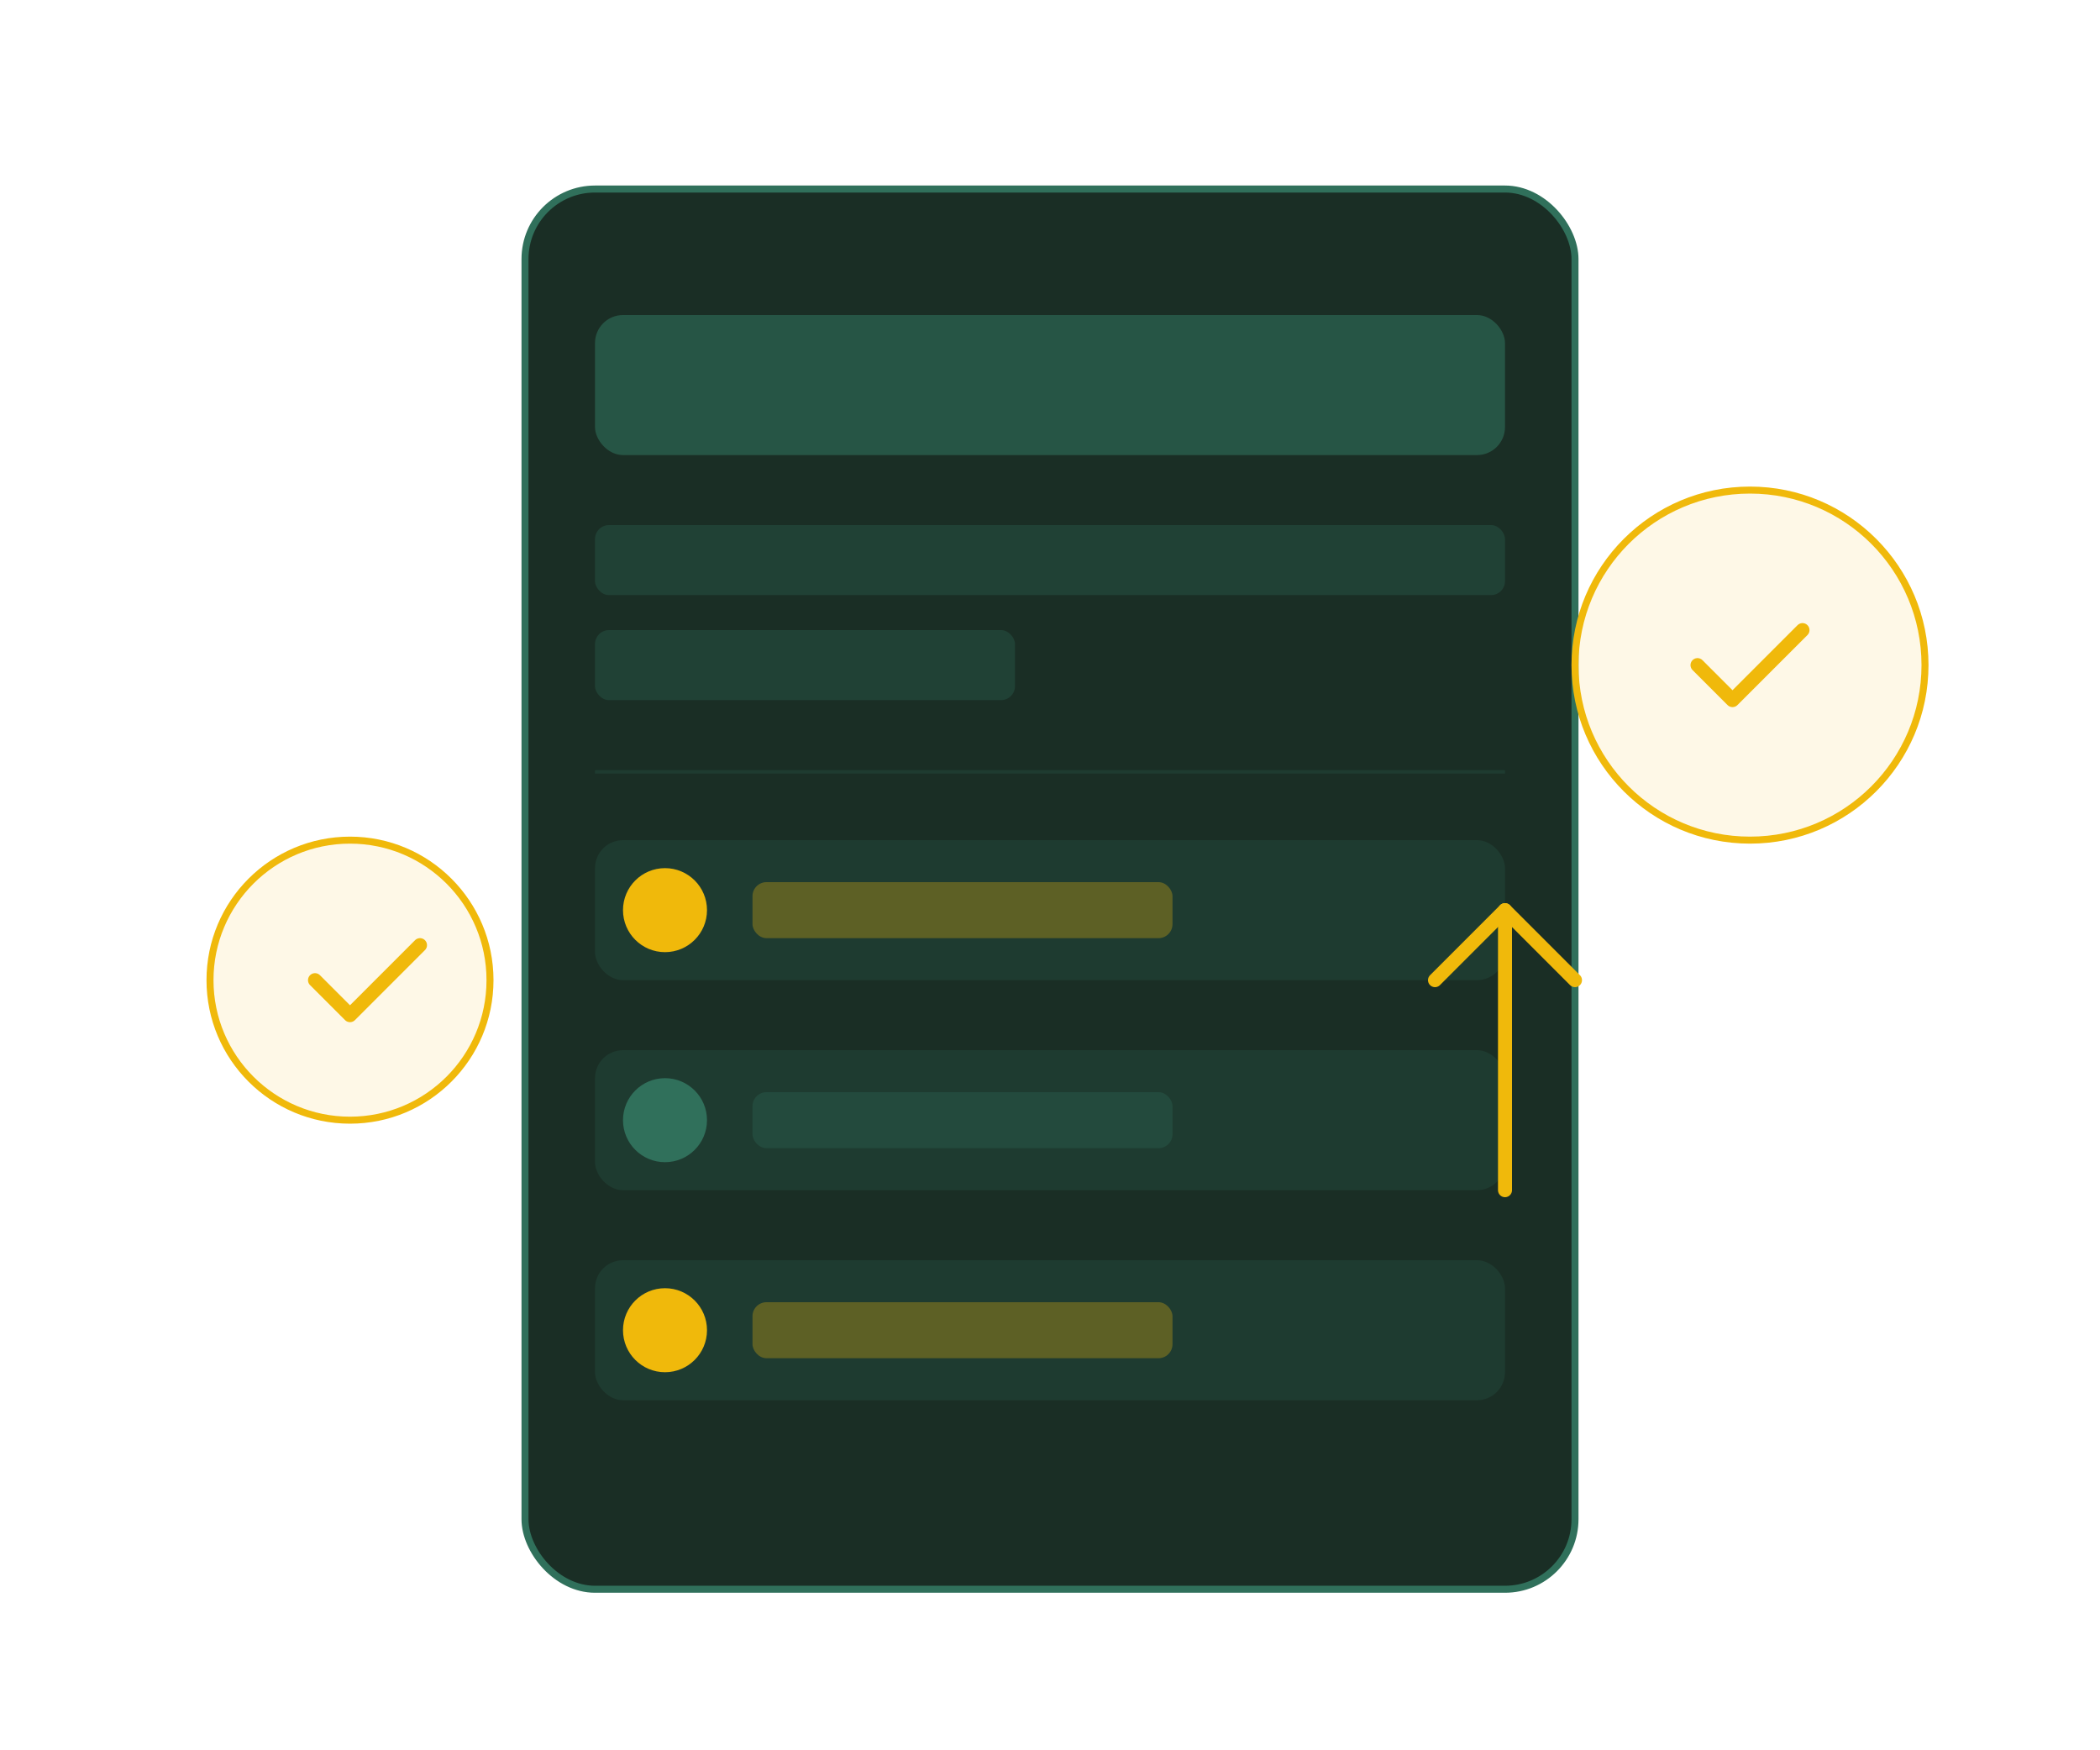
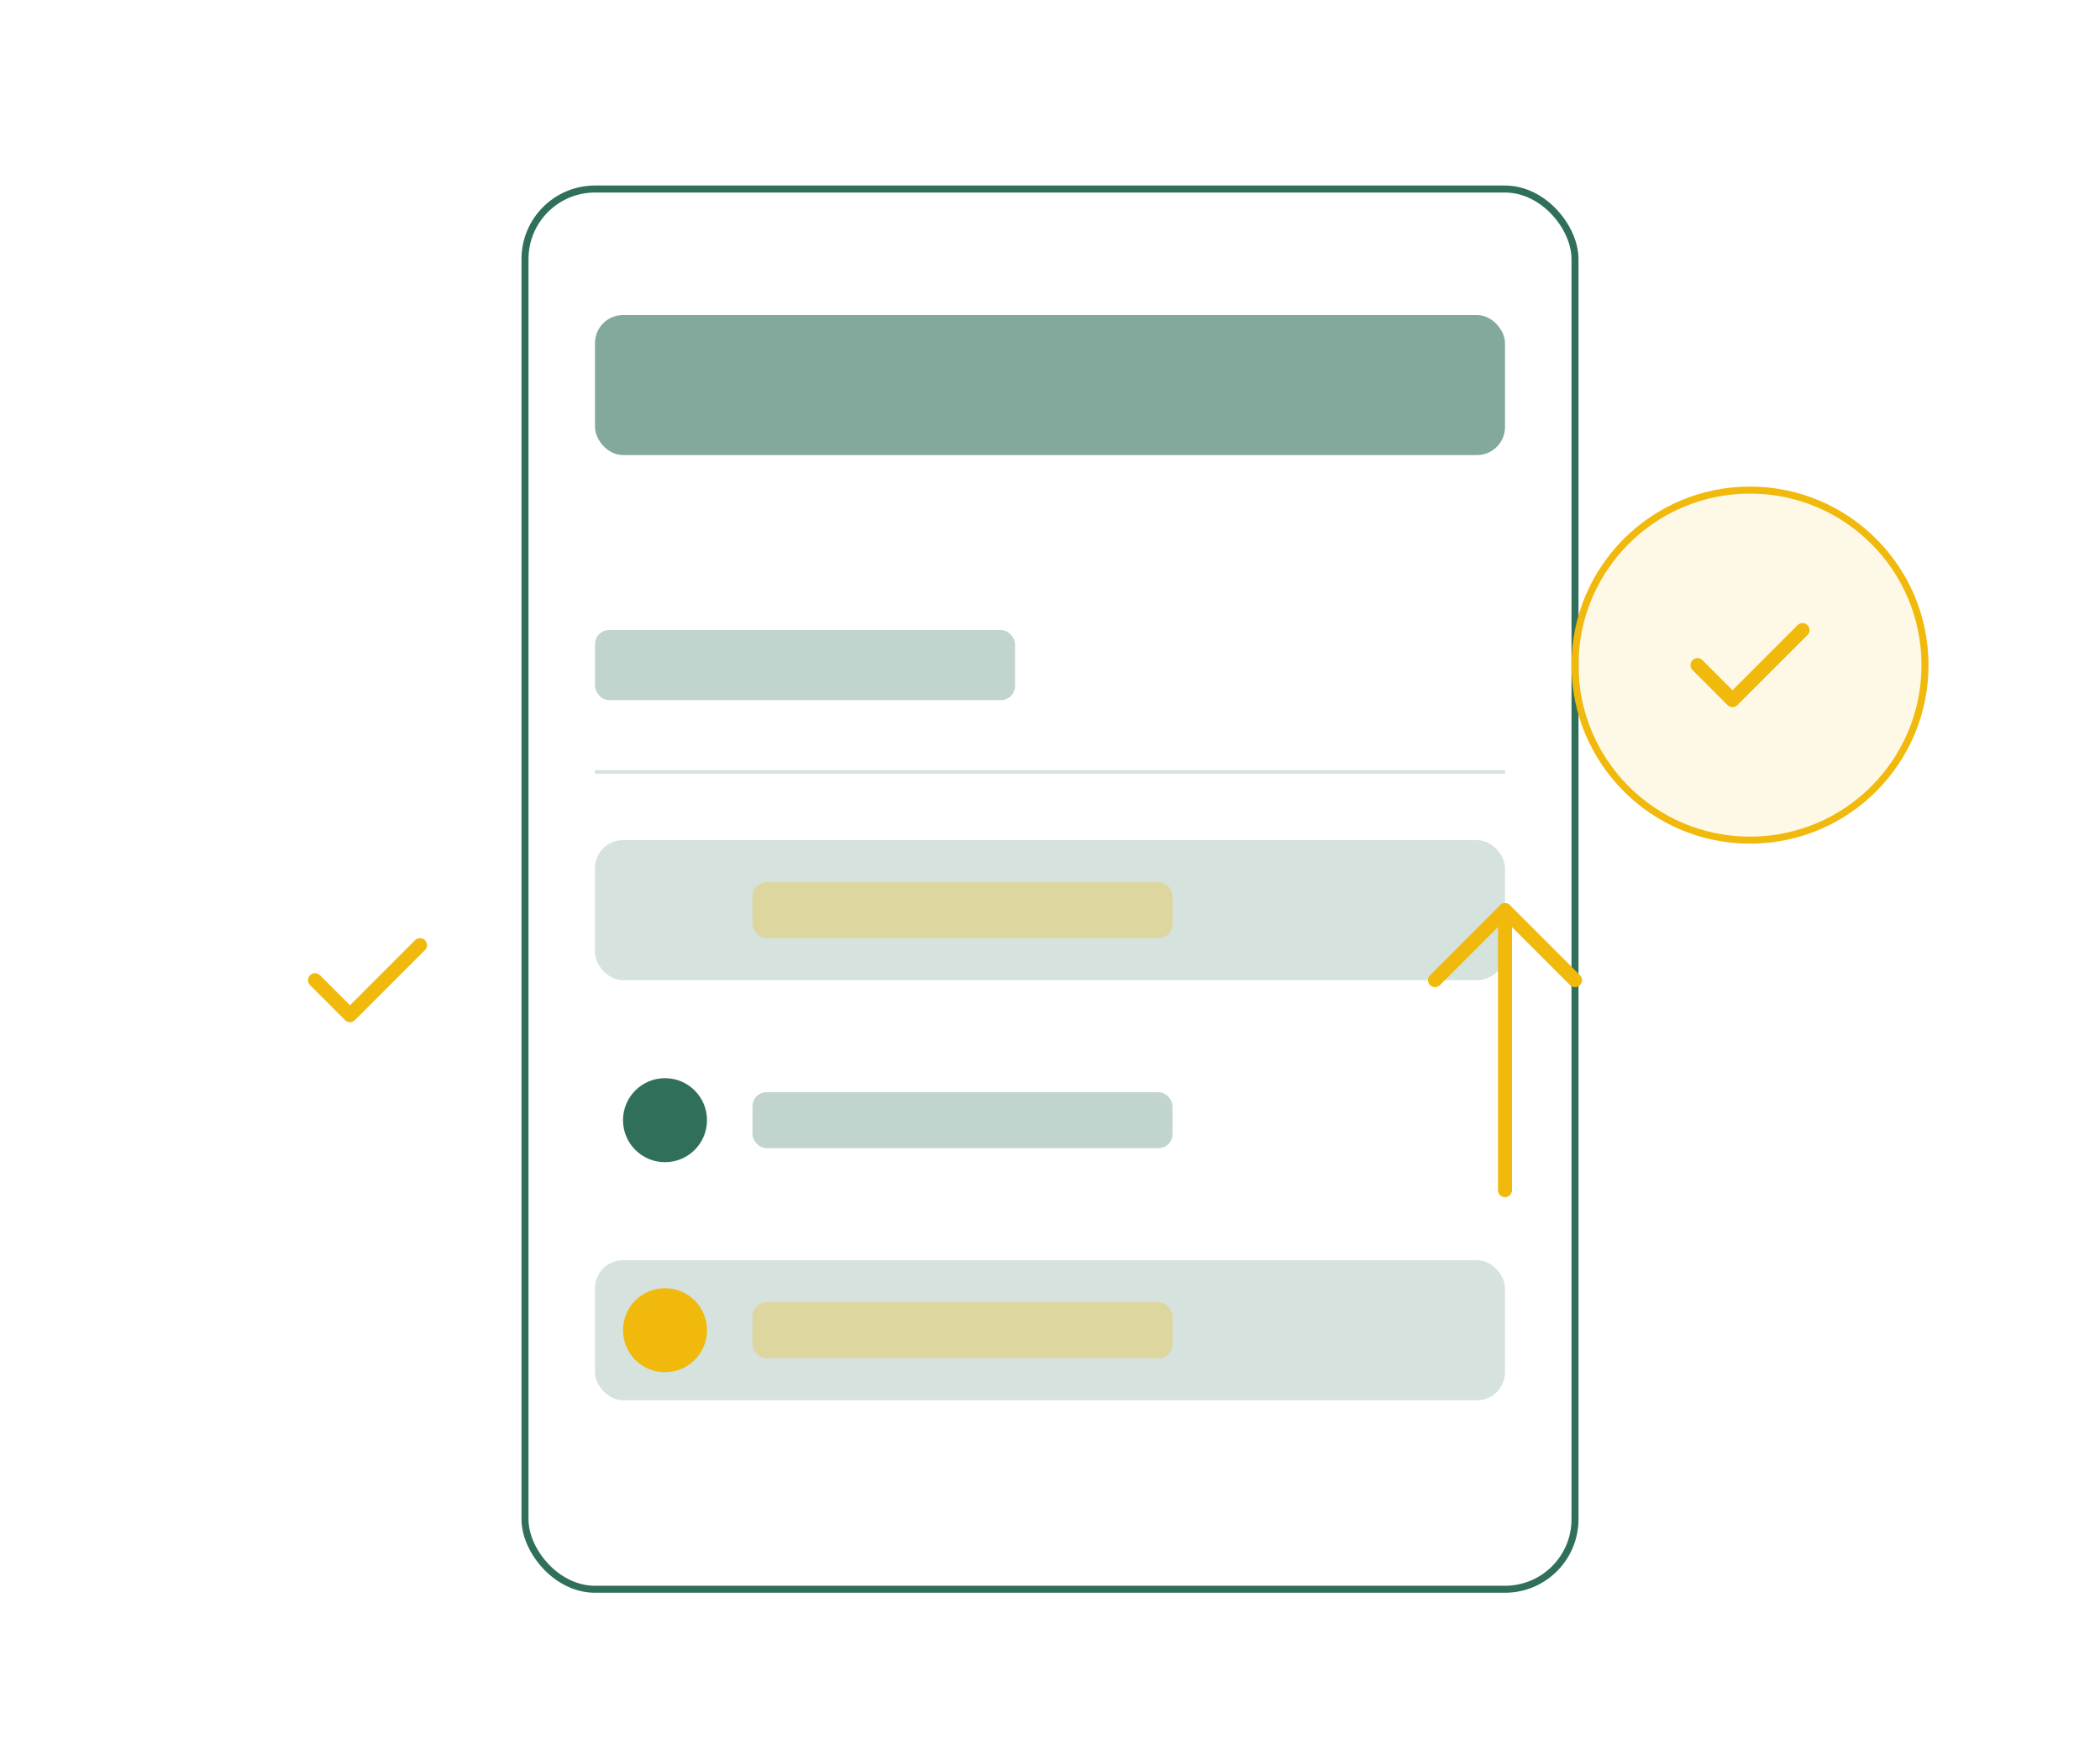
<svg xmlns="http://www.w3.org/2000/svg" width="600" height="500" viewBox="0 0 600 500" fill="none">
  <g filter="url(#filter0_d)">
-     <rect x="150" y="50" width="300" height="400" rx="20" fill="#1A2E25" />
    <rect x="150" y="50" width="300" height="400" rx="20" stroke="#30705B" stroke-width="2" />
  </g>
  <rect x="170" y="90" width="260" height="40" rx="8" fill="#30705B" fill-opacity="0.6" />
-   <rect x="170" y="150" width="260" height="20" rx="4" fill="#30705B" fill-opacity="0.3" />
  <rect x="170" y="180" width="120" height="20" rx="4" fill="#30705B" fill-opacity="0.3" />
  <rect x="170" y="220" width="260" height="1" fill="#30705B" fill-opacity="0.2" />
  <rect x="170" y="240" width="260" height="40" rx="8" fill="#30705B" fill-opacity="0.2" />
-   <circle cx="190" cy="260" r="12" fill="#F0B90B" />
  <rect x="215" y="252" width="120" height="16" rx="4" fill="#F0B90B" fill-opacity="0.3" />
-   <rect x="170" y="300" width="260" height="40" rx="8" fill="#30705B" fill-opacity="0.2" />
  <circle cx="190" cy="320" r="12" fill="#30705B" />
  <rect x="215" y="312" width="120" height="16" rx="4" fill="#30705B" fill-opacity="0.3" />
  <rect x="170" y="360" width="260" height="40" rx="8" fill="#30705B" fill-opacity="0.2" />
  <circle cx="190" cy="380" r="12" fill="#F0B90B" />
  <rect x="215" y="372" width="120" height="16" rx="4" fill="#F0B90B" fill-opacity="0.3" />
  <path d="M410 280L430 260L450 280" stroke="#F0B90B" stroke-width="4" stroke-linecap="round" stroke-linejoin="round" />
  <path d="M430 260L430 340" stroke="#F0B90B" stroke-width="4" stroke-linecap="round" stroke-linejoin="round" />
  <circle cx="500" cy="190" r="50" fill="#F0B90B" fill-opacity="0.1" stroke="#F0B90B" stroke-width="2" />
  <path d="M485 190L495 200L515 180" stroke="#F0B90B" stroke-width="4" stroke-linecap="round" stroke-linejoin="round" />
-   <circle cx="100" cy="280" r="40" fill="#F0B90B" fill-opacity="0.1" stroke="#F0B90B" stroke-width="2" />
  <path d="M90 280L100 290L120 270" stroke="#F0B90B" stroke-width="4" stroke-linecap="round" stroke-linejoin="round" />
  <defs>
    <filter id="filter0_d" x="145" y="49" width="310" height="410" filterUnits="userSpaceOnUse" color-interpolation-filters="sRGB">
      <feFlood flood-opacity="0" result="BackgroundImageFix" />
      <feColorMatrix in="SourceAlpha" type="matrix" values="0 0 0 0 0 0 0 0 0 0 0 0 0 0 0 0 0 0 127 0" />
      <feOffset dy="4" />
      <feGaussianBlur stdDeviation="2" />
      <feColorMatrix type="matrix" values="0 0 0 0 0 0 0 0 0 0 0 0 0 0 0 0 0 0 0.25 0" />
      <feBlend mode="normal" in2="BackgroundImageFix" result="effect1_dropShadow" />
      <feBlend mode="normal" in="SourceGraphic" in2="effect1_dropShadow" result="shape" />
    </filter>
  </defs>
</svg>